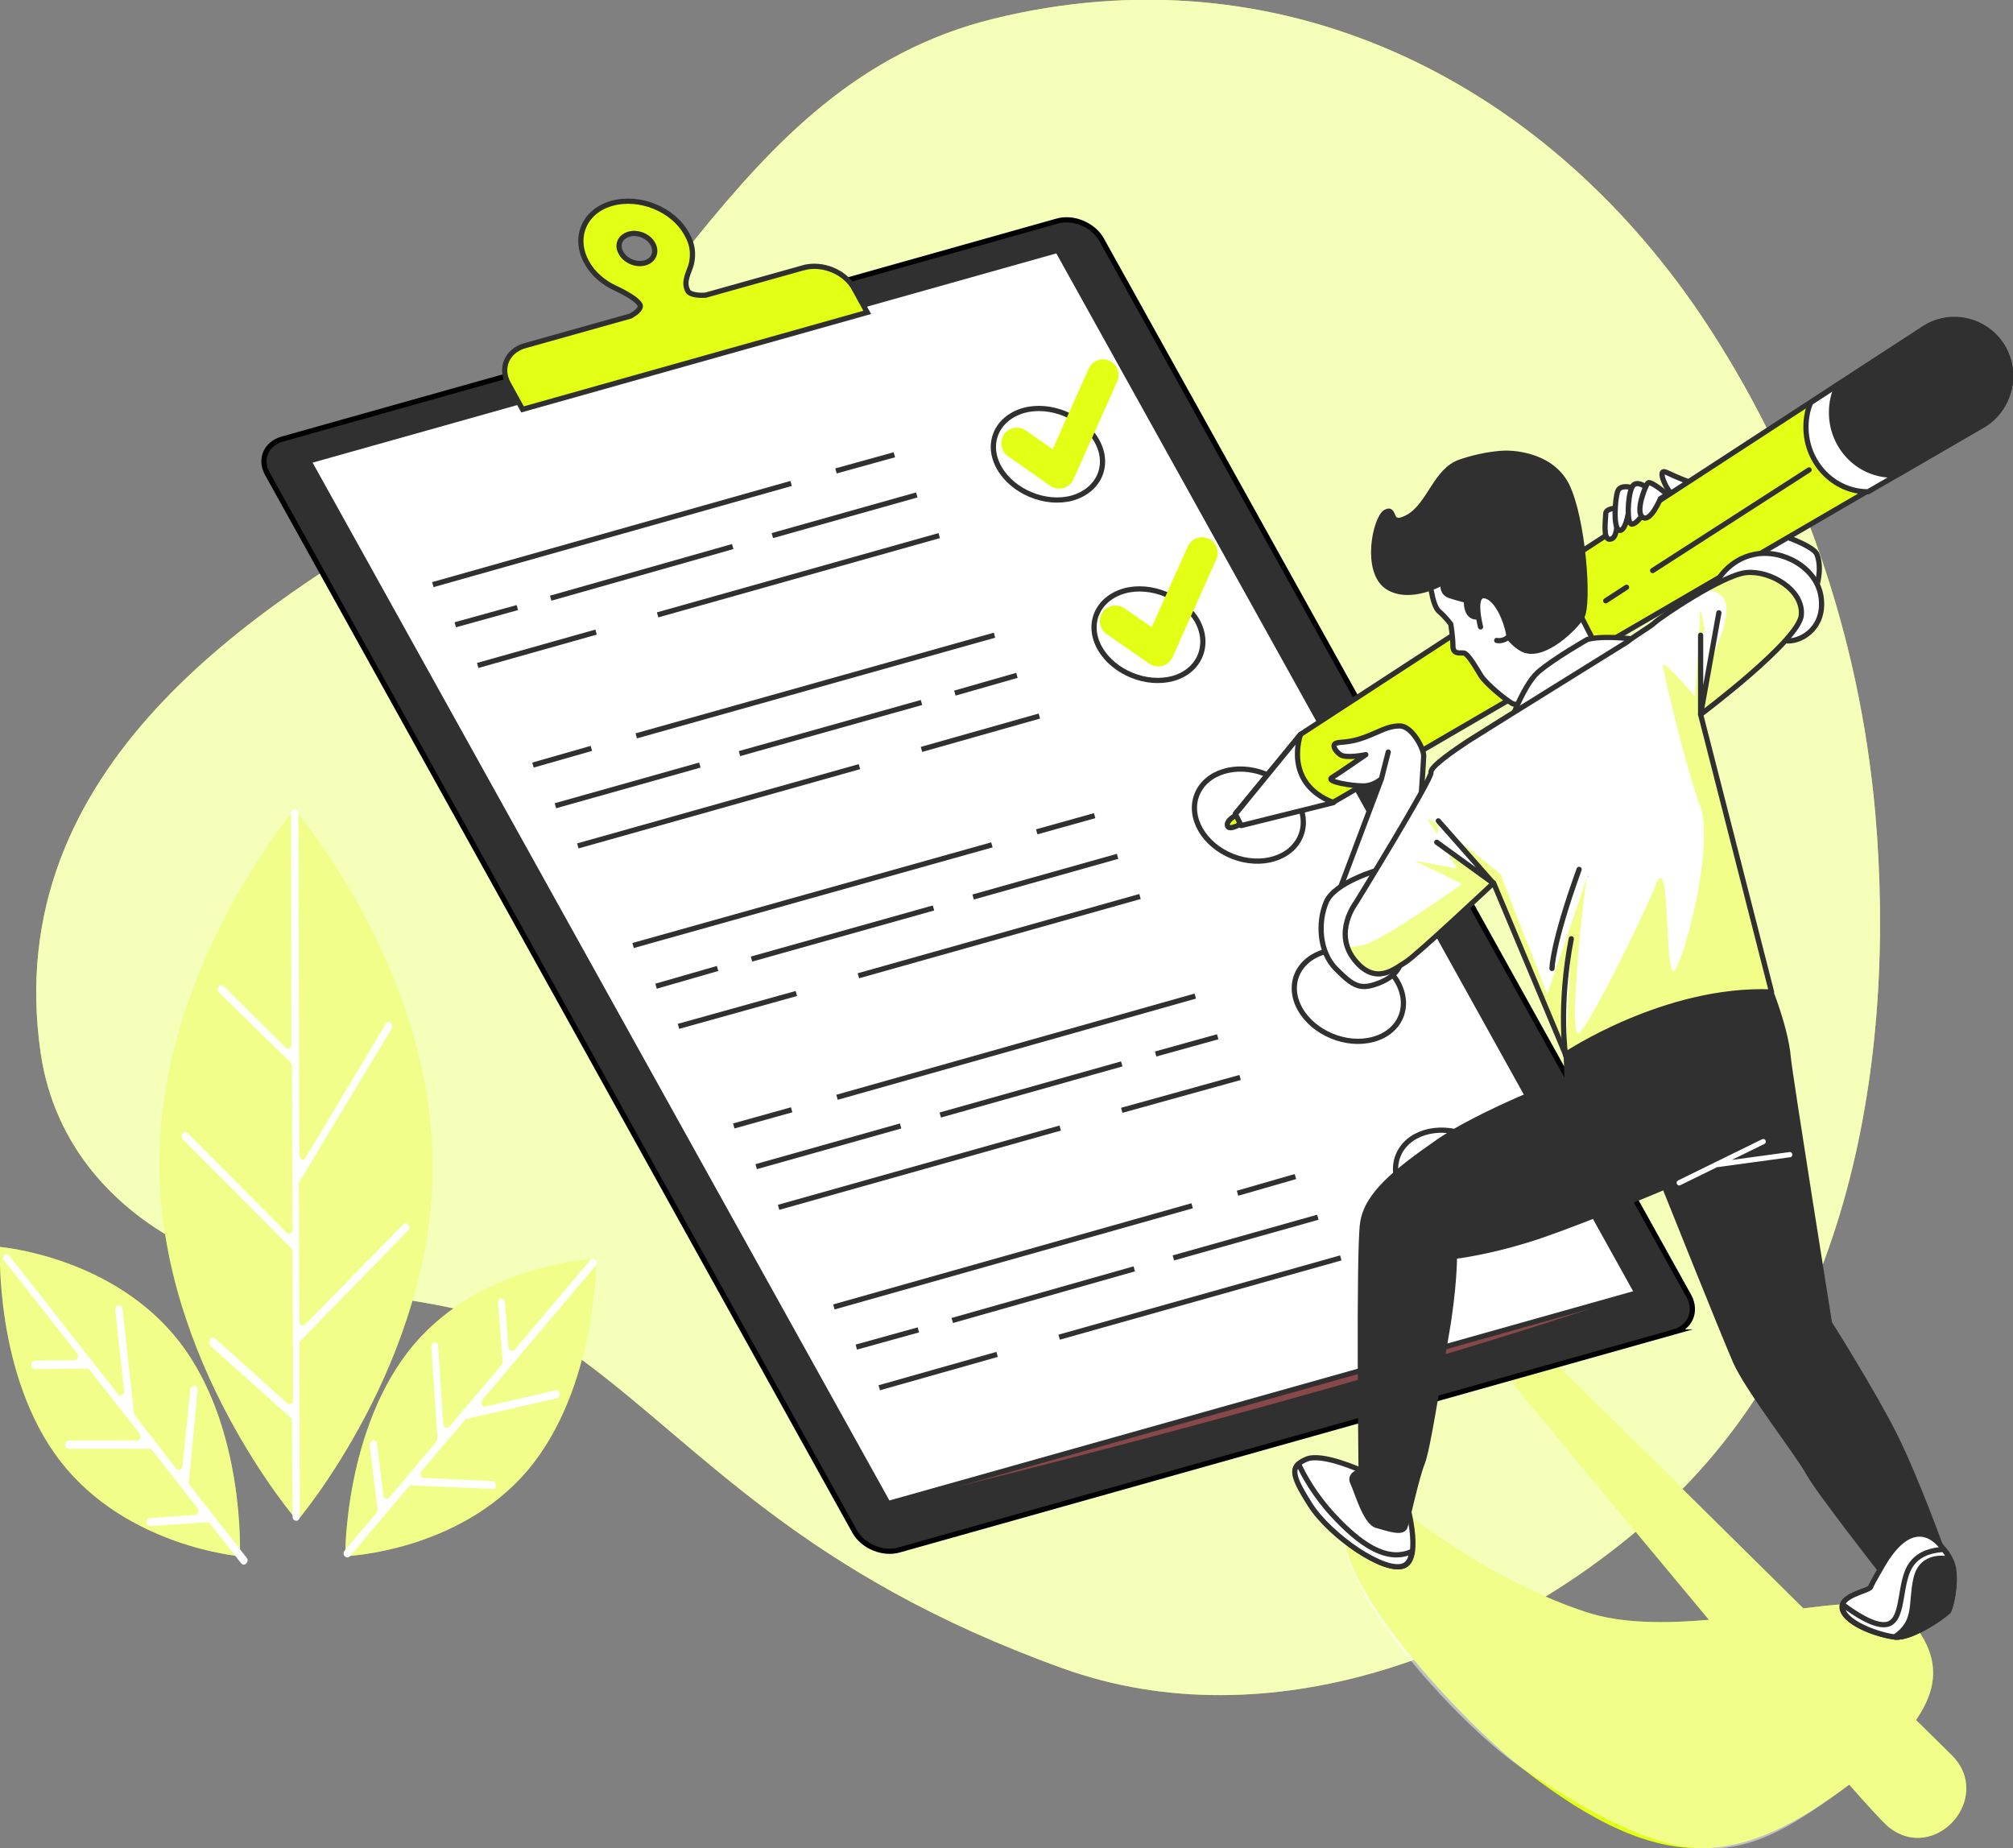
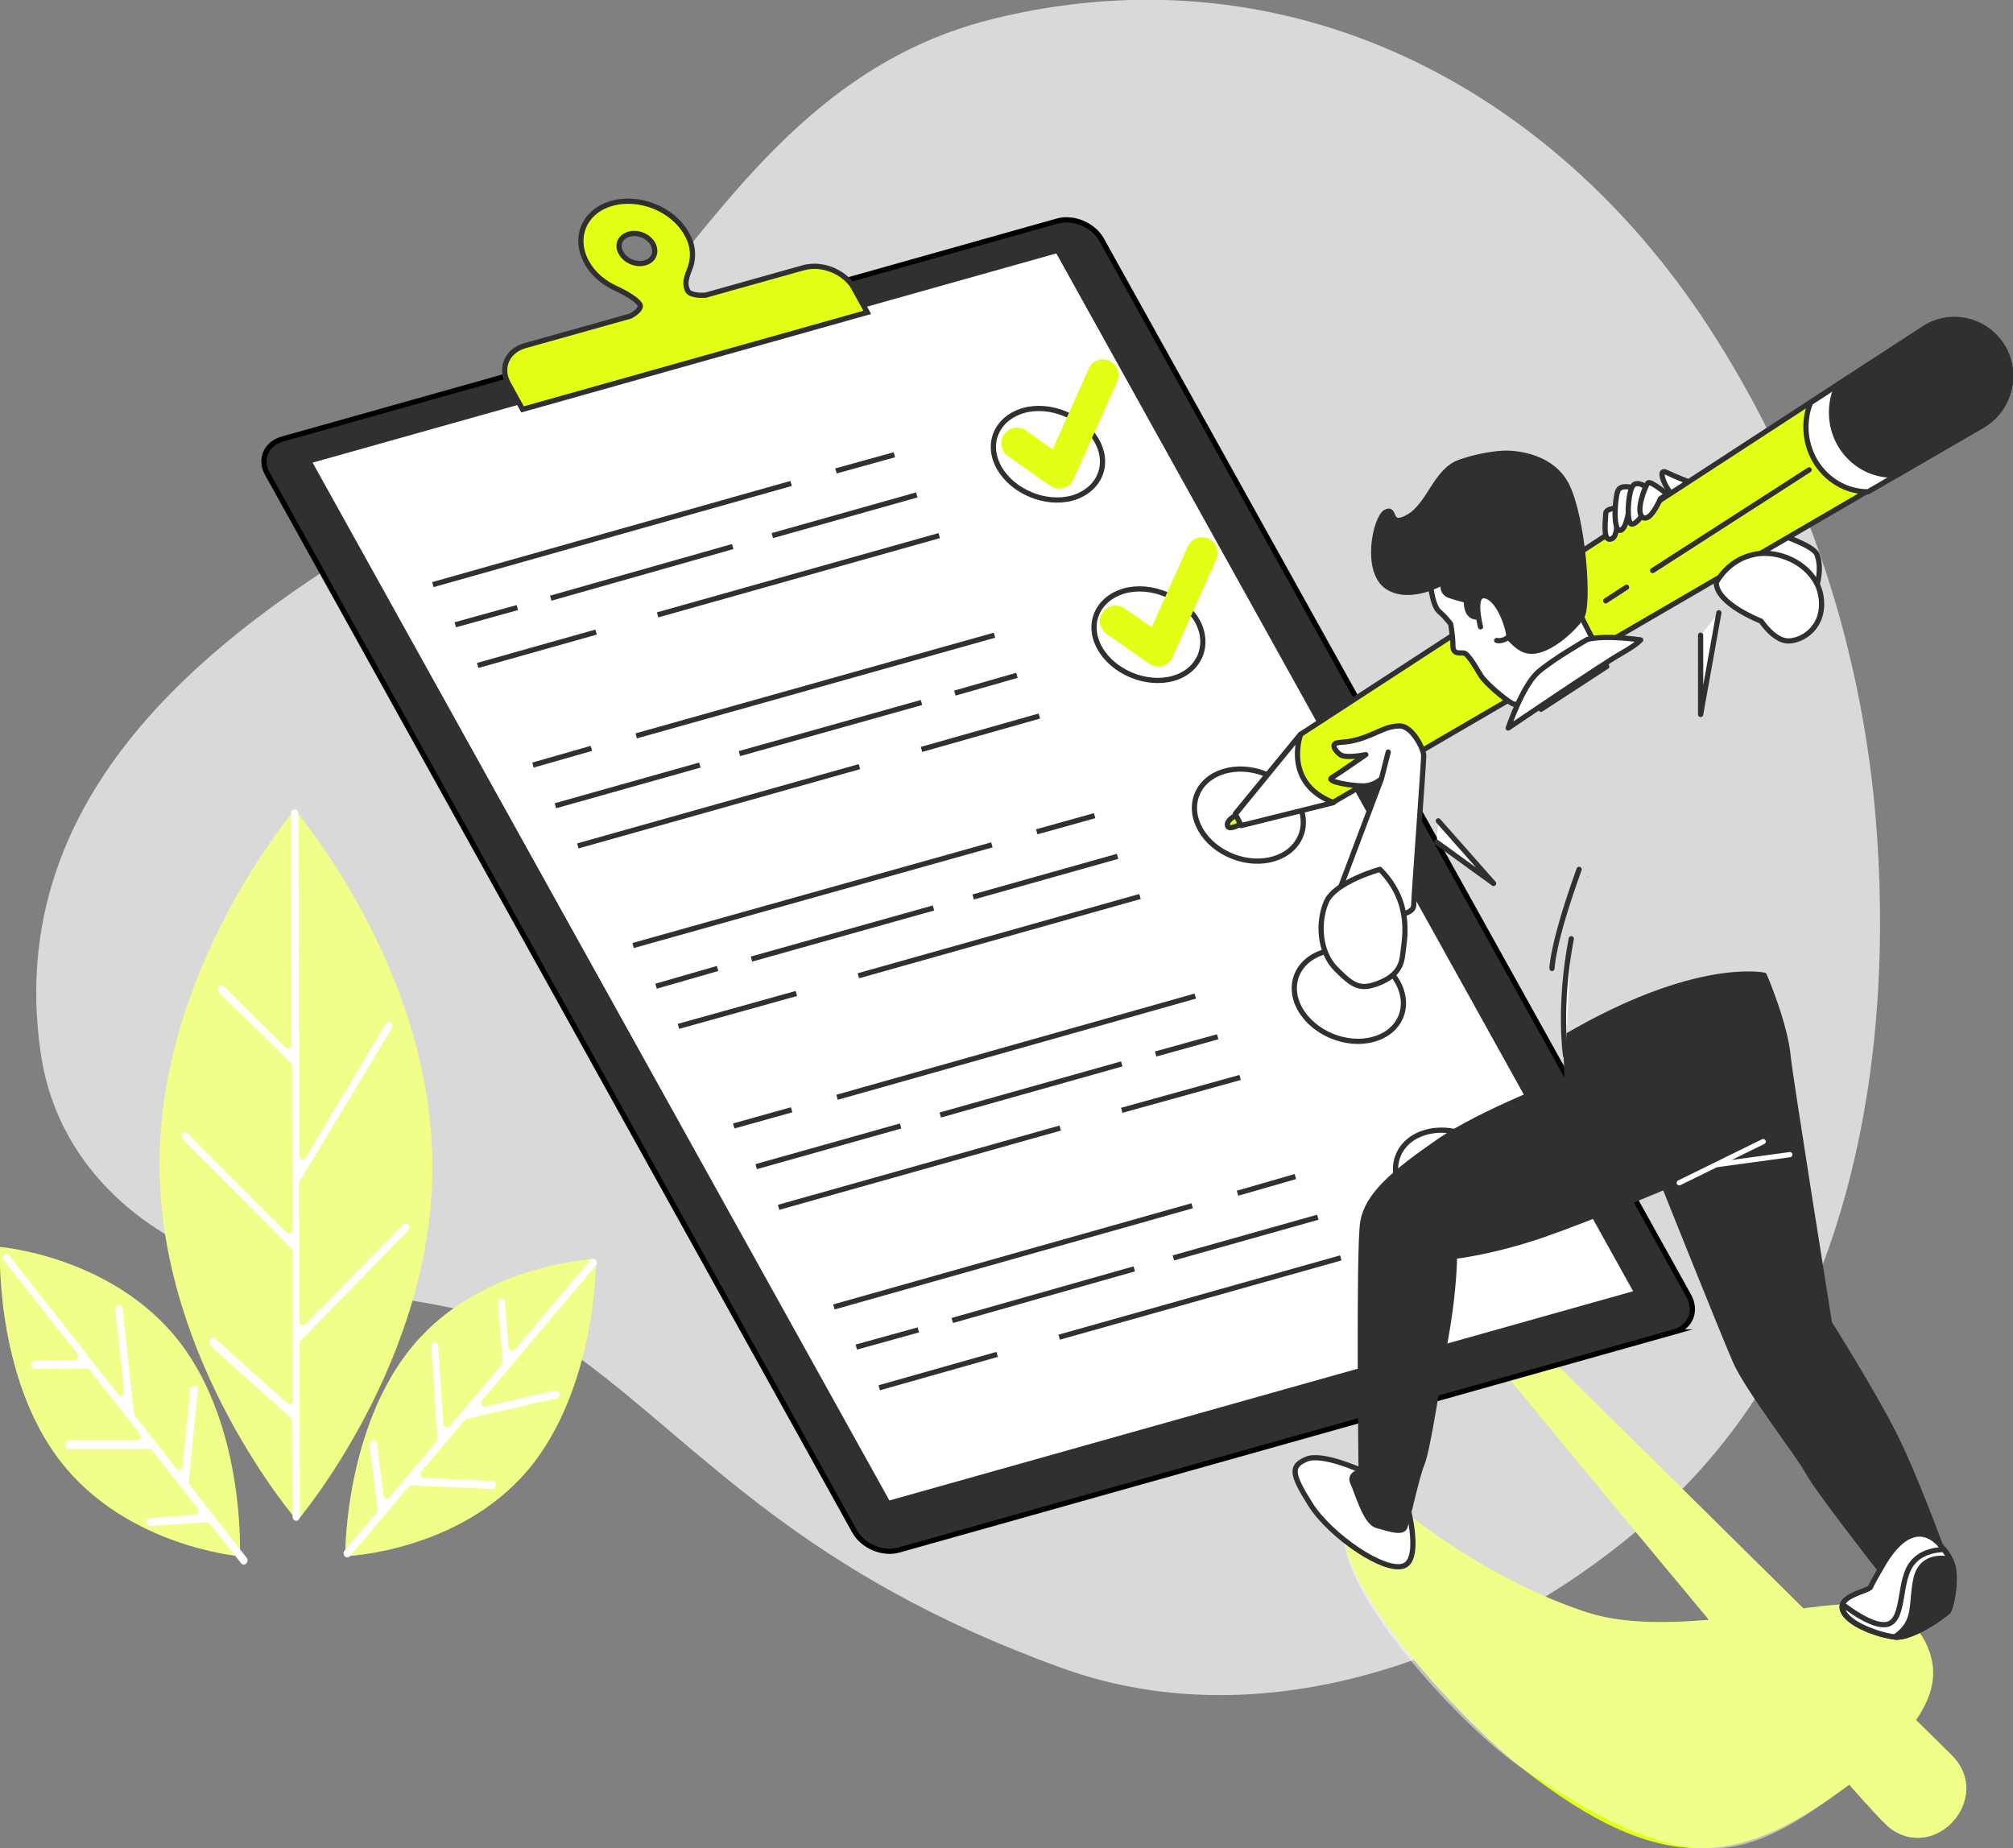
<svg xmlns="http://www.w3.org/2000/svg" xmlns:xlink="http://www.w3.org/1999/xlink" viewBox="0 0 386 354.4">
  <rect x="0" y="0" width="386" height="354.4" fill="#808080" stroke="none" />
  <style>.st0{fill:#e2ff15}.st4,.st7{fill:#fff}.st7{stroke:#303030;stroke-miterlimit:10}.st10,.st11,.st12,.st13,.st9{stroke-linecap:round;stroke-linejoin:round;stroke-miterlimit:10}.st9{stroke-width:6;fill:none;stroke:#e2ff15}.st10,.st11,.st12,.st13{fill:#fff;stroke:#303030}.st11,.st12,.st13{fill:#e2ff15}.st12,.st13{fill:#303030}.st13{fill:none;stroke:#fff}</style>
  <g id="Background_Simple">
-     <path d="M359.6 156c-3-33.8-14.1-66.8-33.6-95.8-30.8-45.4-81-70-135.5-56.6-51.6 12.7-64.7 68.5-107.7 93.3-33 19-83 50-75 105 2.6 17.9 14.5 31 30.8 38.4 22.3 10.1 53.4 6 73.2 20.6 23 17 42 41 92 59 39.5 14.2 84.2-2.8 114-29.8 36.8-33.1 45.9-86.6 41.8-134.1z" class="st0" />
    <path fill="#fff" d="M359.6 156c-3-33.8-14.1-66.8-33.6-95.8-30.8-45.4-81-70-135.5-56.6-51.6 12.7-64.7 68.5-107.7 93.3-33 19-83 50-75 105 2.6 17.9 14.5 31 30.8 38.4 22.3 10.1 53.4 6 73.2 20.6 23 17 42 41 92 59 39.5 14.2 84.2-2.8 114-29.8 36.8-33.1 45.9-86.6 41.8-134.1z" opacity=".7" />
  </g>
  <g id="Shadow">
    <path d="M374.2 336.5l-6.8-6.7c5.7-8.2 3.2-14.2-1.6-19.8-2.9-3.3-10.6-2.8-20-1.6l-52-51.4-8 3s21.6 26.3 41.9 50.6c-8.4.7-16.9.8-23.9-1.6-21-7-38-22-38-22-24 2 12 41 26 52 28 22 42.9 18 62.8 3.2 3.6 4.1 6.2 6.9 7.2 7.8l.2.2c8.9 7.4 20.5-5.5 12.2-13.7z" class="st0" />
    <path fill="#fff" d="M374.2 336.5l-6.8-6.7c5.7-8.2 3.2-14.2-1.6-19.8-2.9-3.3-10.6-2.8-20-1.6l-52-51.4-8 3s21.6 26.3 41.9 50.6c-8.4.7-16.9.8-23.9-1.6-21-7-38-22-38-22-24 2 11.2 42 26 52 33 22.2 42.9 18 62.8 3.2 3.6 4.1 6.2 6.9 7.2 7.8l.2.2c8.9 7.4 20.5-5.5 12.2-13.7z" opacity=".5" />
  </g>
  <g id="Plants">
    <path d="M56.5 155.3s26.3 30.4 26.4 68.1C83.1 261 57 291.6 57 291.6s-26.3-30.4-26.4-68.1c-.2-37.6 25.9-68.2 25.9-68.2z" class="st0" />
    <path d="M114.3 241.4s.2 24.7-13.1 40.5c-13.3 15.7-35 16.5-35 16.5s-.2-24.7 13.1-40.5c13.2-15.7 35-16.5 35-16.5zM0 239.1s-1.1 24.7 11.6 41.1C24.3 296.6 46 298.4 46 298.4s1.1-24.7-11.6-41.1C21.7 240.9 0 239.1 0 239.1z" class="st0" />
    <g opacity=".5">
      <path d="M56.5 155.3s26.3 30.4 26.4 68.1C83.1 261 57 291.6 57 291.6s-26.3-30.4-26.4-68.1c-.2-37.6 25.9-68.2 25.9-68.2z" class="st4" />
      <path d="M114.3 241.4s.2 24.7-13.1 40.5c-13.3 15.7-35 16.5-35 16.5s-.2-24.7 13.1-40.5c13.2-15.7 35-16.5 35-16.5zM0 239.1s-1.1 24.7 11.6 41.1C24.3 296.6 46 298.4 46 298.4s1.1-24.7-11.6-41.1C21.7 240.9 0 239.1 0 239.1z" class="st4" />
    </g>
    <g>
      <path d="M40.3 256.8c.2-.3.7-.4 1-.1l13.8 12.4c.4.4 1.1 0 1.1-.6l-.1-28.5c0-.2-.1-.4-.2-.6l-20.8-20.9c-.3-.3-.3-.8-.1-1.1.3-.3.7-.4 1-.1l19 19.1c.4.4 1.1.1 1.1-.6l-.1-31.4c0-.2-.1-.4-.2-.6L42 190.3c-.3-.3-.3-.8-.1-1.1.2-.3.7-.4 1-.1l11.9 11.8c.4.4 1.1.1 1.1-.6l-.1-44.3c0-.4.3-.8.7-.8.4 0 .7.3.7.8l.2 65.6c0 .8.9 1.1 1.2.4L74 196.3c.2-.4.6-.4.9-.2.3.2.4.7.2 1.1l-17.7 29.4-.1-.1.1 26.9c0 .7.7 1 1.1.6l18.8-19.2c.3-.3.7-.3 1 .1.3.3.2.8-.1 1.1l-20.8 21.3.1 33.5c0 .4-.3.8-.7.8-.4 0-.7-.3-.7-.8l-.1-18.4c0-.2-.1-.5-.3-.6l-15.5-13.9c0-.2-.1-.7.1-1.1zM.8 240.7c.3-.3.7-.3 1 .1l20.8 26.5c.4.6 1.3.1 1.2-.6l-1.7-15.5c0-.4.2-.8.6-.9.4-.1.7.2.8.7l2.2 20.2 8.1 10.4c.4.5 1.1.2 1.2-.4l1.5-14.8c0-.4.4-.7.8-.7s.6.4.6.9l-1.7 17.6c0 .2 0 .4.2.6l10.9 13.9c.3.3.2.8-.1 1.1-.3.3-.7.3-1-.1l-5.9-7.5c-.1-.2-.3-.3-.6-.3l-10.9.7c-.4 0-.7-.3-.7-.7 0-.4.3-.8.6-.8l8.7-.6c.6 0 .8-.8.5-1.3l-8.7-11.1c-.1-.2-.3-.3-.5-.3H13.2c-.4 0-.7-.3-.7-.8 0-.4.3-.8.7-.8h13.1c.6 0 .9-.8.5-1.3l-9.6-12.2c-.1-.2-.3-.3-.5-.3l-10 .1c-.4 0-.7-.3-.7-.8 0-.4.3-.8.7-.8l7.6-.1c.6 0 .9-.8.5-1.3l-14-17.8c-.3-.2-.3-.7 0-1zM71.5 276.2c.4-.1.7.2.8.7l1.2 9.8c.1.6.8.9 1.2.4l9-10.7c.1-.2.2-.4.2-.6l-1.2-17.6c0-.4.3-.8.6-.8.4 0 .7.3.7.7l1 14.9c0 .7.8 1 1.2.5l10-11.8c.1-.2.2-.4.2-.6l-.9-11.3c0-.4.2-.8.6-.8.4 0 .7.3.7.7l.7 8.6c.1.7.8 1 1.2.5l14.5-17.2c.3-.3.7-.3 1 0 .3.3.3.8 0 1.1l-21.7 25.7c-.5.6 0 1.5.6 1.3l13.4-3.1c.4-.1.7.2.8.6.1.4-.2.8-.5.9l-17.5 4-8.5 10c-.4.5-.1 1.3.5 1.3l13.1.6c.4 0 .7.4.7.8s-.3.8-.7.7l-15.5-.7c-.2 0-.4.1-.5.2l-11.3 13.4c-.3.3-.7.3-1 0-.3-.3-.3-.8 0-1.1l6.1-7.2c.1-.2.2-.4.2-.6l-1.5-12.3c0-.5.3-.9.6-1z" class="st4" />
    </g>
  </g>
  <g id="Check_List">
    <path fill="#303030" stroke="#000" stroke-miterlimit="10" d="M321 255.4l-148.6 41.8c-3.1.9-6.9-.7-8.5-3.5L51.3 90.9c-1.6-2.8-.3-5.8 2.8-6.7l148.6-41.8c3.1-.9 6.9.7 8.5 3.5l112.7 202.7c1.5 2.9.2 5.9-2.9 6.8z" />
-     <path fill="#884849" d="M170.3 288.3s85.8-20.4 143.6-40.4l-143.6 40.4z" />
    <path d="M313.9 247.9l-143.6 40.4L59.2 88.4 202.8 48zM160.3 90.3l11.2-3.1M83 112.1l68.7-19.4M148.1 102.7l27.7-7.8M105.6 114.7l34.9-9.9M87.3 119.8l11.9-3.3M126.1 117.9l54-15.2M91.6 127.6l22.7-6.4" class="st7" />
    <path d="M210.3 84.5c-2.6-4.6-8.9-7.2-14-5.8-5.2 1.5-7.3 6.4-4.7 11 2.6 4.6 8.9 7.2 14 5.8 5.2-1.5 7.3-6.4 4.7-11z" class="st7" />
    <g>
      <path d="M113.4 143.5l-11.2 3.2M190.7 121.8L122 141.1M134.2 146.7l-27.7 7.8M176.7 134.7l-34.9 9.8M195 129.5l-11.9 3.4M164.8 147l-54 15.2M199.3 137.3l-22.6 6.4M229.6 119.1c-2.6-4.6-8.9-7.2-14-5.8-5.2 1.5-7.3 6.4-4.7 11 2.6 4.6 8.9 7.2 14 5.8 5.1-1.4 7.2-6.4 4.7-11z" class="st7" />
    </g>
    <g>
      <path d="M198.8 159.5l11.1-3.1M121.4 181.3l68.8-19.3M186.6 172l27.7-7.8M144.1 183.9l34.9-9.8M125.8 189.1l11.8-3.4M164.6 187.1l54-15.2M130.1 196.8l22.6-6.3" class="st7" />
      <ellipse cx="239.4" cy="156.3" class="st7" rx="8.5" ry="10.7" transform="matrix(.366 -.931 .931 .366 6.34 321.969)" />
    </g>
    <g>
      <path d="M151.8 212.8l-11.1 3.1M229.2 191l-68.7 19.4M172.7 215.9l-27.7 7.8M215.1 204l-34.8 9.8M233.5 198.8l-11.9 3.3M203.3 216.3l-54 15.2M237.8 206.6l-22.7 6.3M268 188.3c-2.6-4.6-8.9-7.2-14-5.8-5.2 1.5-7.3 6.4-4.7 11 2.6 4.6 8.9 7.2 14 5.8 5.2-1.4 7.3-6.3 4.7-11z" class="st7" />
    </g>
    <g>
      <path d="M237.3 228.8l11.1-3.2M159.9 250.6l68.7-19.4M225 241.2l27.7-7.8M182.6 253.2l34.9-9.9M164.2 258.3l11.9-3.3M203.1 256.4l54-15.2M168.6 266.1l22.6-6.4" class="st7" />
      <ellipse cx="277.9" cy="225.6" class="st7" rx="8.5" ry="10.7" transform="matrix(.366 -.931 .931 .366 -33.705 401.69)" />
    </g>
    <path fill="#e2ff15" stroke="#303030" stroke-miterlimit="10" d="M154.2 51.3l-18.9 5.3c-1.4.1-3-.1-3.4-.8-1-1.9.3-3.6.7-5.3.4-1.9.2-3.7-.9-5.6-2.6-4.8-9.1-7.4-14.4-5.9-5.3 1.5-7.4 6.6-4.8 11.3 1.2 2.2 3.2 3.9 5.6 5 0 0 3.8 1.7 4.6 3.1.4.7-.7 1.6-1.8 2.2l-20.3 5.7c-3.4 1-4.8 4.3-3.1 7.3l2.7 4.9 66.1-18.6-2.7-4.9c-1.8-2.9-5.9-4.6-9.4-3.7zm-33.6-6.4c1.7-.5 3.8.4 4.6 1.9.8 1.5.2 3.1-1.5 3.6s-3.8-.4-4.6-1.9c-.9-1.5-.2-3.1 1.5-3.6z" />
    <path d="M195 85l8.1 5.7 8.4-18.8M213.9 119.1l8.2 5.7 8.4-18.8" class="st9" />
  </g>
  <g id="Character">
    <path d="M347.6 114.5s2.2-4.6.8-8.2c-1.4-3.5-26.4-9.2-26.4-9.2s-5.7 0-5.4 3.3c.3 3.3 20.9 15.8 22.6 16.9 1.6 1 7.8 3.4 8.4-2.8zM324.1 92.5s-2.4-.9-4.5-1.9c-2.2-1.1.2 3.9 1.1 4.1.9.2 3 .6 3 .6l.4-2.8z" class="st10" />
    <path d="M249.4 140.8L236.9 156l1.1 2.2 17.7-4.4 124.5-72.5c5.3-3.1 6.9-9.9 3.7-15s-10-6.6-15-3.3l-119.5 77.8z" class="st11" />
    <path d="M311.9 112.6l-4 2.6M346.9 90.1l-30 19.3" class="st10" />
    <path d="M238 155.8s-3.1 1.3-2.6 2.6 4.9-1.9 4.9-1.9l-2.3-.7z" class="st11" />
    <path d="M236.9 156.1l1.1 2.2 17.7-4.4c-9.8-3.8-6.3-13.1-6.3-13.1l-12.5 15.3zM383.9 66.4c-3.2-5.1-10-6.6-15-3.3l-21.7 14.1c-.6 1.4-.9 3-.9 4.7 0 6.8 5.3 12.4 11.9 12.4l22.1-12.8c5.1-3.1 6.8-9.9 3.6-15.1z" class="st10" />
    <path d="M383.9 66.4c-3.2-5.1-10-6.6-15-3.3l-16.5 10.7c-.8 1.6-1.2 3.4-1.2 5.3 0 6.6 5.2 12 11.7 12h.8l16.5-9.6c5.2-3.1 6.9-9.9 3.7-15.1z" class="st12" />
    <path d="M310.3 97.4s-2.4 0-2.4 1.1-.6 5 .8 4.9c1.4-.1 1.3-2.6 1.4-3.4 0-.8.2-2.6.2-2.6z" class="st10" />
    <path d="M312.9 93.5s-2.2-.7-2.7.7c-.5 1.3-1 7.6.5 7.5 1.5-.3 1.9-5.9 2.2-8.2z" class="st10" />
    <path d="M316.2 93.8s-2.5-2.2-3.3-.3c-.8 1.8-1 7 0 7s2.5-2.2 2.8-3.3c.4-1.2.5-3.4.5-3.4z" class="st10" />
    <path d="M319.7 94.8s-3.2-2.7-3.7-2.2-2.5 5.6-1 6.6 3.4-3.6 3.4-3.6l1.3-.8zM274.1 110.6s.4 5.3 1.8 6.6c1.4 1.2 2.3 2.5 2.3 2.5s.4 2.5.4 4.1c0 1.6 1.1 1.4 2 1.4s2.5 3 3.4 4.4c.9 1.4 4.4 4.4 6 5.3 1.6.9 4.3-2.5 4.3-2.5l1.2 3.6 12.6-8.2-6.2-12.1s-.2-5.5-3.7-11.9c-3.6-6.4-8.4-10-16.4-7.6-8.1 2.3-7.7 14.4-7.7 14.4z" class="st10" />
    <path d="M288.7 86.9s-3.8 0-8.7 1.7c-4.7 1.6-5.8 8.1-9.9 10.5-4.1 2.3-2.3-2-4.4-.9-2 1.2-4.1 11.3.3 14.3 4.4 2.9 10.8-.9 10.8-.9s-.6 2 1.2 2.6 3.2.9 3.2.9-.3 3.5 2.3 3.2.3-4.4.3-4.4 4.9 9.6 8.7 10.8c3.8 1.2 9.3-4.1 10.8-6.4s.3-18.9-2.9-25.3c-3.3-6.4-11.7-6.1-11.7-6.1z" class="st12" />
    <path d="M283.9 120.2s-1.8-6.8 1.1-5.9c2.8.9 4.4 6.9 4.3 7.6-.2.7-1.6 1.1-2.3.9M304.4 122.6s-6.5 3.7-9.5 6.3c-3 2.7-5.7 10.7-5.7 10.7s18.3-12.4 21.5-14.2c3.2-1.8 3.9-2.7 3.9-2.7s-6.6-1-10.2-.1zM329.1 111.7s2.2-4.4 7.3-5.4c5.2-1.1 12 2.4 12.8 8.2.8 5.7-3.5 8.4-6.3 8.4-2.7 0-5.2-3.8-5.2-3.8s-8.6-3.3-8.6-7.4zM256.2 172.4l8.7-23.1s-1.4 1.4-3.5 1.4-7.3-.8-6-1.6 6.5-4.4 6.5-4.4-3.8.8-4.9 0c-1.1-.8-1.6-1.9-.8-2.2s2.4 0 5.4-1.1c3-1.1 4.4-2.2 6.8-2.2 2.4 0 4.6 4.4 4.6 5.7 0 1.4-1.9 27.2-1.9 28.3 0 1.1 0 2.2-7.1 3-7 .8-8.1-.8-7.8-3.8zM264.9 149.3l1.3-5.1" class="st10" />
    <path d="M264.6 166.7s-8.7 2.4-10.3 6.3c-1.6 3.8-1.4 9.5 1.9 12.8 3.3 3.3 4.6 4.1 8.2 2.7s4.4-3.5 4.6-5.7c.2-2.2 2.1-9.6-4.4-16.1zM261.1 282s-7.6-3.5-10.6-2.2-3 2.7.8 8.7c3.8 6 14.4 13.3 18 11.7 3.5-1.6.3-12.5.3-12.5l-8.5-5.7z" class="st10" />
-     <path d="M255.6 290.5c-3.5-3.8-5.6-7.6-6.6-9.8-1.4 1.2-.8 3.1 2.2 7.8 3.8 6 14.4 13.3 18 11.7.9-.4 1.4-1.4 1.5-2.7-4.9 2.2-10.1-1.6-15.1-7z" class="st10" />
    <path d="M300.2 198.8l.3 8.2s-16.6 6.3-24.8 12-13.6 10.1-14.4 15.5c-.8 5.4-.3 47.6-.3 47.6s-2.4.5-1.6 2.2c.8 1.6 2.4 7.6 4.6 8.2s4.9 1.6 5.4.3c.5-1.4 2.2-9.5 3.3-12.2 1.1-2.7 3-15.5 4.6-24.5 1.6-9 1.6-15.2 1.6-15.2s7.3-.8 16.9-4.1c9.5-3.3 23.4-9.2 23.4-9.2s11.2 28 13.6 33.5c2.4 5.4 12 17.7 13.9 21.2 1.9 3.5 13.9 18.8 13.9 18.8s4.6-4.1 7.6-4.1h4.1s-4.9-13.6-9-21.8c-4.1-8.2-12.5-21.5-12.5-21.5s-7.6-47.6-7.9-50.9c-.5-6.3-4.6-15.8-4.6-15.8s-13-2.9-38.1 11.8z" class="st12" />
    <g>
      <path d="M360.6 300.8s-1.6 2.7-1.9 3.5c-.3.8-6.3 1.6-5.4 4.4s7.1 4.9 10.1 5.2c3 .3 9-3.8 10.1-4.9.6-.6 1.6-4.9 1.1-8.2-.4-2.3-2.2-4.1-2.2-4.1s-5.2-7.9-11.8 4.1z" class="st10" />
      <path d="M374.5 300.8c-.3-1.7-1.3-3.1-1.8-3.7-2.1.1-4.5.7-6 2.6-2.7 3.3-1.4 10.6-4.6 11.7-2.4.8-6.7-2.2-8.7-3.7-.1.3-.1.6 0 1 .8 2.7 7.1 4.9 10.1 5.2 3 .3 9-3.8 10.1-4.9.5-.7 1.4-4.9.9-8.2z" class="st10" />
      <path d="M367.4 302.7c-1.1 4.9.3 8.2-4.1 11.2 3 .3 9-3.8 10.1-4.9.6-.6 1.6-4.9 1.1-8.2-.1-.7-.4-1.4-.7-1.9h-.4s-4.9-1.1-6 3.8z" class="st12" />
    </g>
    <path d="M322 226.8l16.1-7.9M329.3 223.3l13.9-1.9" class="st13" />
    <g>
      <defs>
-         <path id="XMLID_1_" d="M334.8 109.8c-4.6.5-16.6 8.7-17.4 9.5s-4.1 2.7-5.4 3.8c0 0-28 17.4-30.5 19-2.4 1.6-7.3 4.9-7.1 6 .3 1.1-14.4 25-14.4 25s-4.4 5.7-.3 10.9c4.1 5.2 7.9 1.6 9.8.5 1.9-1.1 16.9-15.2 16.9-15.2l13.8 32.9s19.1-12.8 39.5-12L326.1 137s18.8-14.1 19.3-19-6-8.7-10.6-8.2z" />
-       </defs>
+         </defs>
      <use fill="#fff" overflow="visible" xlink:href="#XMLID_1_" />
      <clipPath id="XMLID_3_">
        <use overflow="visible" xlink:href="#XMLID_1_" />
      </clipPath>
      <path fill="#e2ff15" d="M334.8 109.8c-1.9.2-4.9 1.7-7.9 3.4 1-.2 2.4 0 3.6 1.5 2.2 2.9-2.6 12.2-2.6 12.2s-2-12.9-1.9-9c0 3.9-1 15.7-1 15.7s-6.4-7.7-6.1-5.8c.3 1.9 4.5 19.9 7.1 26.6 2.6 6.7-1.9 25.7-4.5 31.1-2.6 5.5-1-23.1-3.9-16-2.9 7.1-12.5 26.6-14.8 28.6-2.2 1.8.7-26.2 1.5-29.8-1 3.1-7.6 22.4-7.6 22.4l-9-23.1s-15.4-12.5-13.8-10.3c1.6 2.2 5.5 9.3 5.5 9.3s-9.3-1.9-7.7-1.3c1.6.6 8.7 4.2 8.7 4.2s-14.4 10.3-18.6 11.6c-1.1.3-2.3.5-3.4.6.3.8.7 1.6 1.3 2.3 4.1 5.2 7.9 1.6 9.8.5 1.9-1.1 16.9-15.2 16.9-15.2l13.8 32.9s19.1-12.8 39.5-12L326.1 137s18.8-14.1 19.3-19-6-8.7-10.6-8.2z" clip-path="url(#XMLID_3_)" />
-       <path fill="#fff" d="M334.8 109.8c-1.9.2-4.9 1.7-7.9 3.4 1-.2 2.4 0 3.6 1.5 2.2 2.9-2.6 12.2-2.6 12.2s-2-12.9-1.9-9c0 3.9-1 15.7-1 15.7s-6.4-7.7-6.1-5.8c.3 1.9 4.5 19.9 7.1 26.6 2.6 6.7-1.9 25.7-4.5 31.1-2.6 5.5-1-23.1-3.9-16-2.9 7.1-12.5 26.6-14.8 28.6-2.2 1.8.7-26.2 1.5-29.8-1 3.1-7.6 22.4-7.6 22.4l-9-23.1s-15.4-12.5-13.8-10.3c1.6 2.2 5.5 9.3 5.5 9.3s-9.3-1.9-7.7-1.3c1.6.6 8.7 4.2 8.7 4.2s-14.4 10.3-18.6 11.6c-1.1.3-2.3.5-3.4.6.3.8.7 1.6 1.3 2.3 4.1 5.2 7.9 1.6 9.8.5 1.9-1.1 16.9-15.2 16.9-15.2l13.8 32.9s19.1-12.8 39.5-12L326.1 137s18.8-14.1 19.3-19-6-8.7-10.6-8.2z" clip-path="url(#XMLID_3_)" opacity=".5" />
+       <path fill="#fff" d="M334.8 109.8c-1.9.2-4.9 1.7-7.9 3.4 1-.2 2.4 0 3.6 1.5 2.2 2.9-2.6 12.2-2.6 12.2s-2-12.9-1.9-9c0 3.9-1 15.7-1 15.7s-6.4-7.7-6.1-5.8c.3 1.9 4.5 19.9 7.1 26.6 2.6 6.7-1.9 25.7-4.5 31.1-2.6 5.5-1-23.1-3.9-16-2.9 7.1-12.5 26.6-14.8 28.6-2.2 1.8.7-26.2 1.5-29.8-1 3.1-7.6 22.4-7.6 22.4l-9-23.1s-15.4-12.5-13.8-10.3c1.6 2.2 5.5 9.3 5.5 9.3s-9.3-1.9-7.7-1.3c1.6.6 8.7 4.2 8.7 4.2s-14.4 10.3-18.6 11.6c-1.1.3-2.3.5-3.4.6.3.8.7 1.6 1.3 2.3 4.1 5.2 7.9 1.6 9.8.5 1.9-1.1 16.9-15.2 16.9-15.2s19.1-12.8 39.5-12L326.1 137s18.8-14.1 19.3-19-6-8.7-10.6-8.2z" clip-path="url(#XMLID_3_)" opacity=".5" />
      <use fill="none" stroke="#303030" stroke-linecap="round" stroke-linejoin="round" stroke-miterlimit="10" overflow="visible" xlink:href="#XMLID_1_" />
      <path d="M300.2 202.4s-1.4-9.5 1.1-22.4M297.6 185.7s0-4.6 5.2-19M275.8 157.4l10.6 12-10.9-7.9M326.1 121.8V137l3.5-19.5" class="st10" />
    </g>
    <g>
      <path fill="#303030" d="M304.5 168c0 .1-.1.2-.1.3.2-.3.2-.5.1-.3z" />
    </g>
  </g>
</svg>